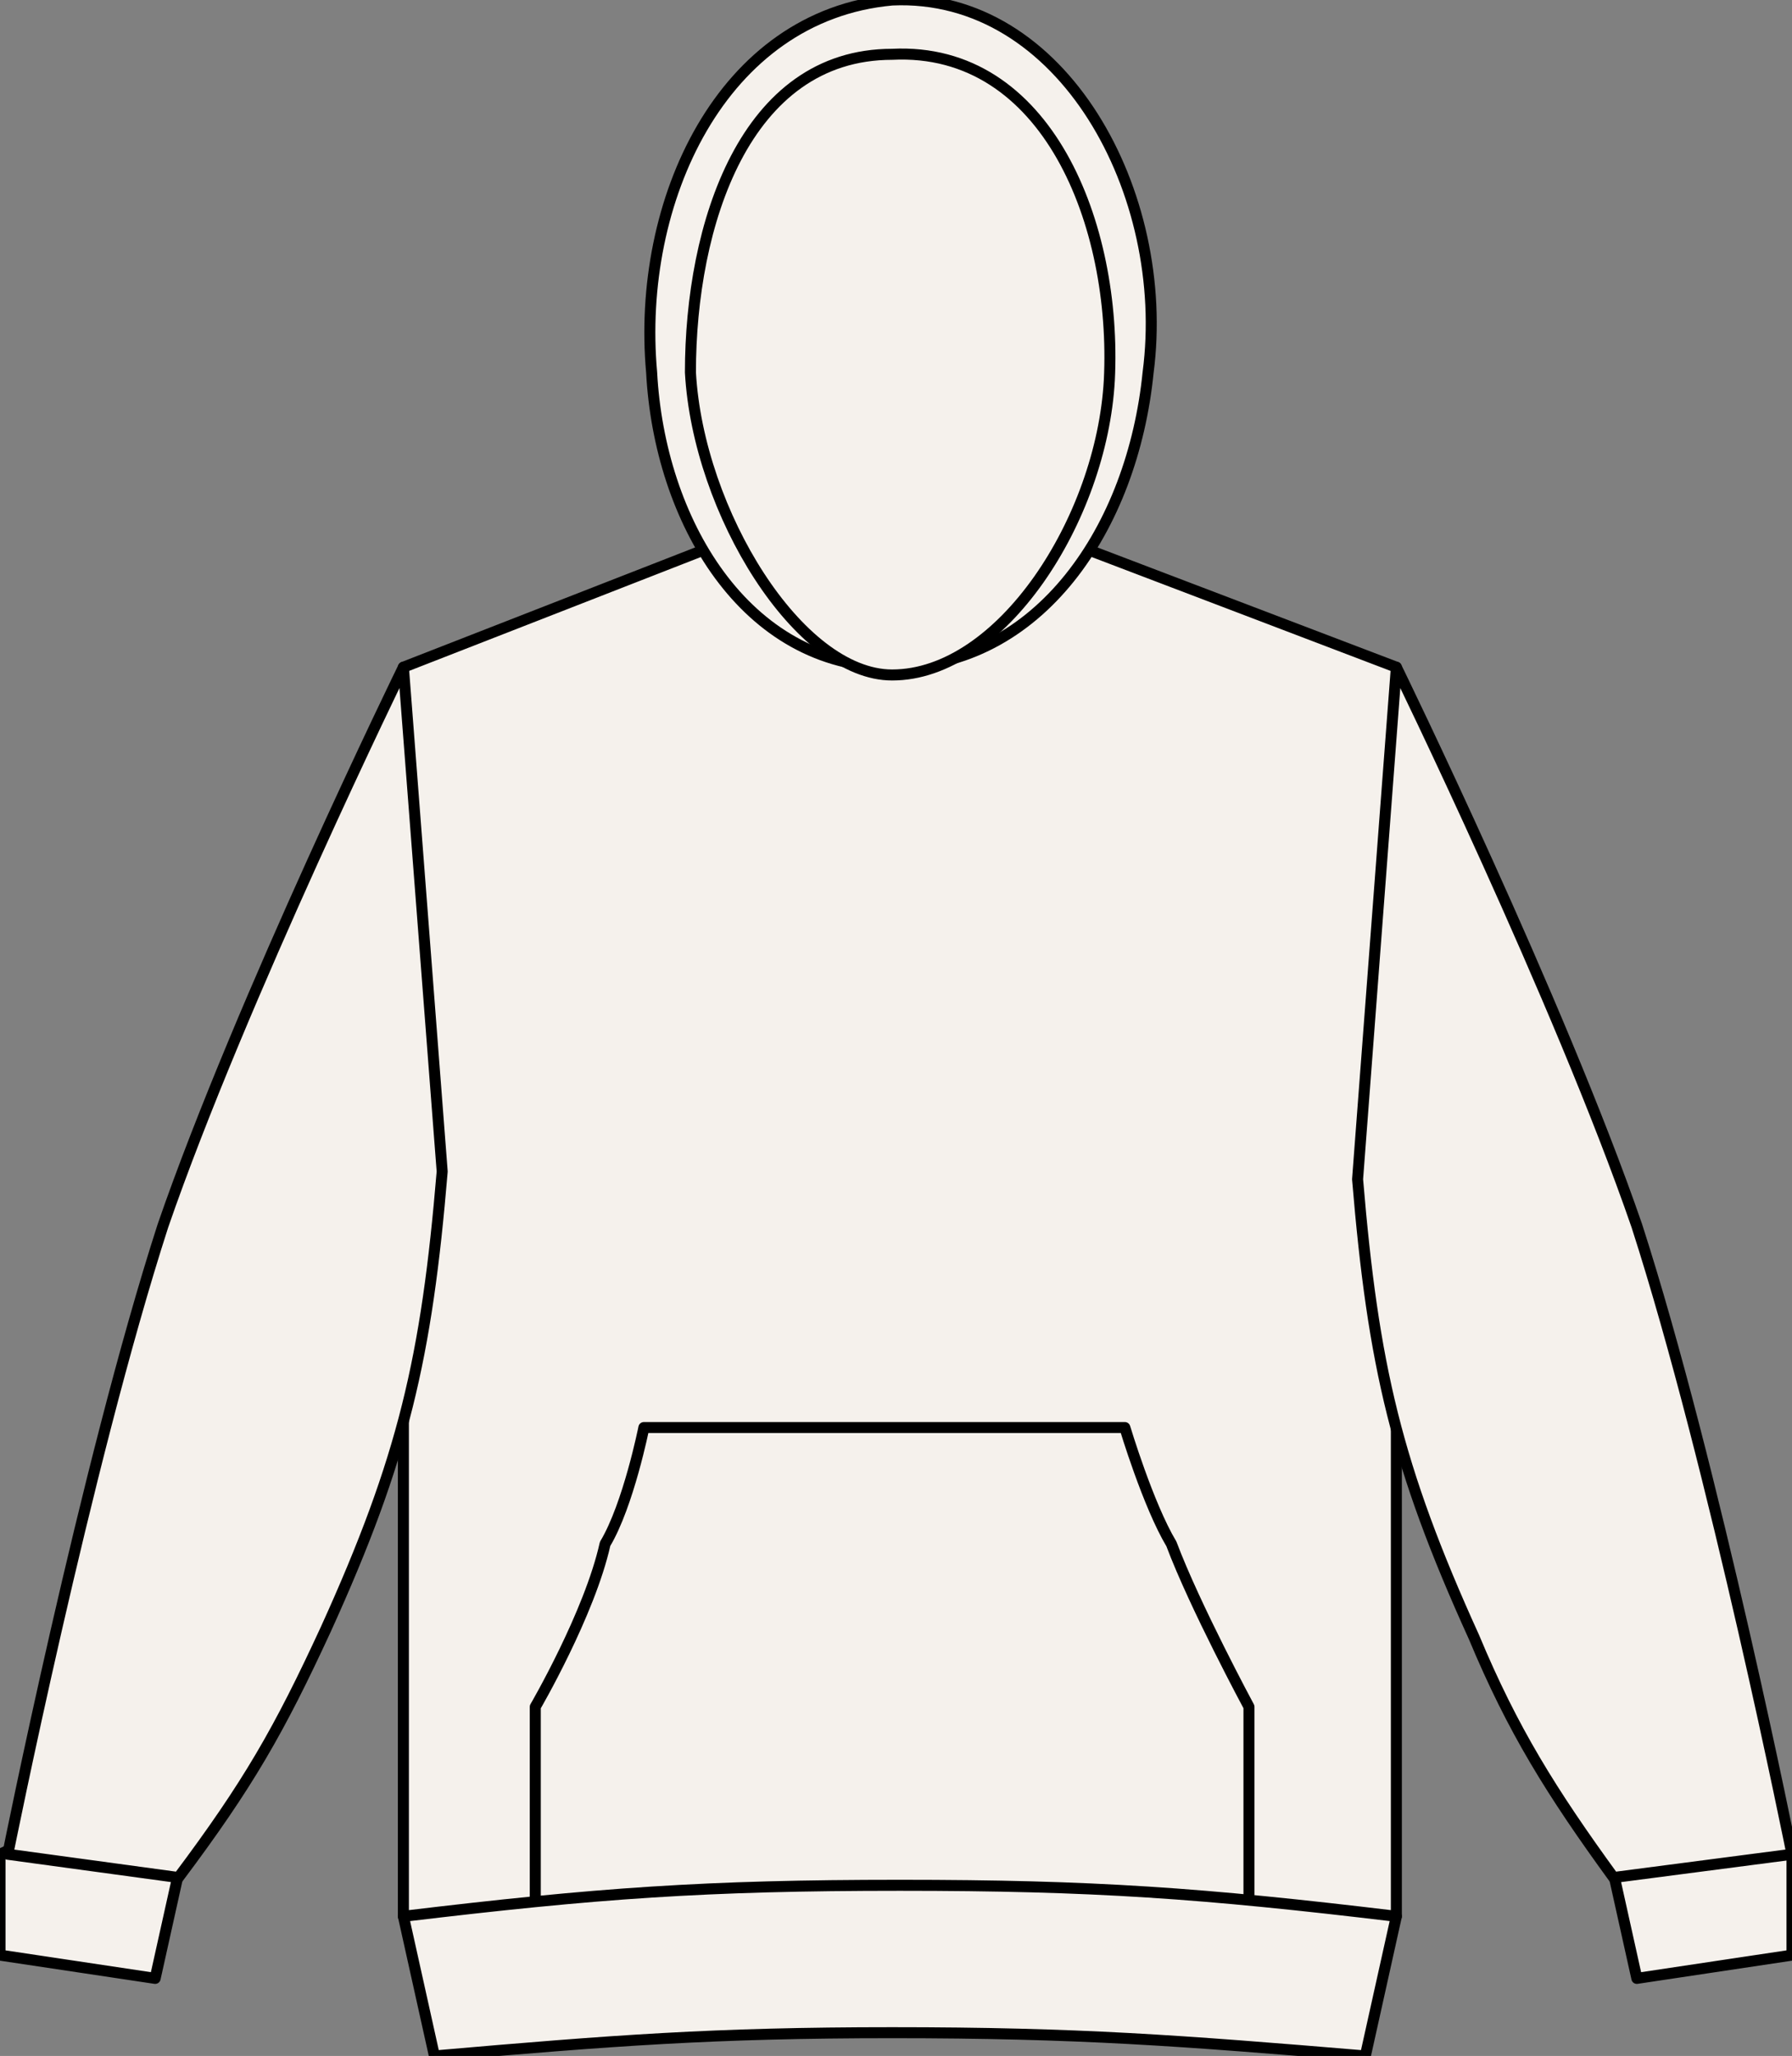
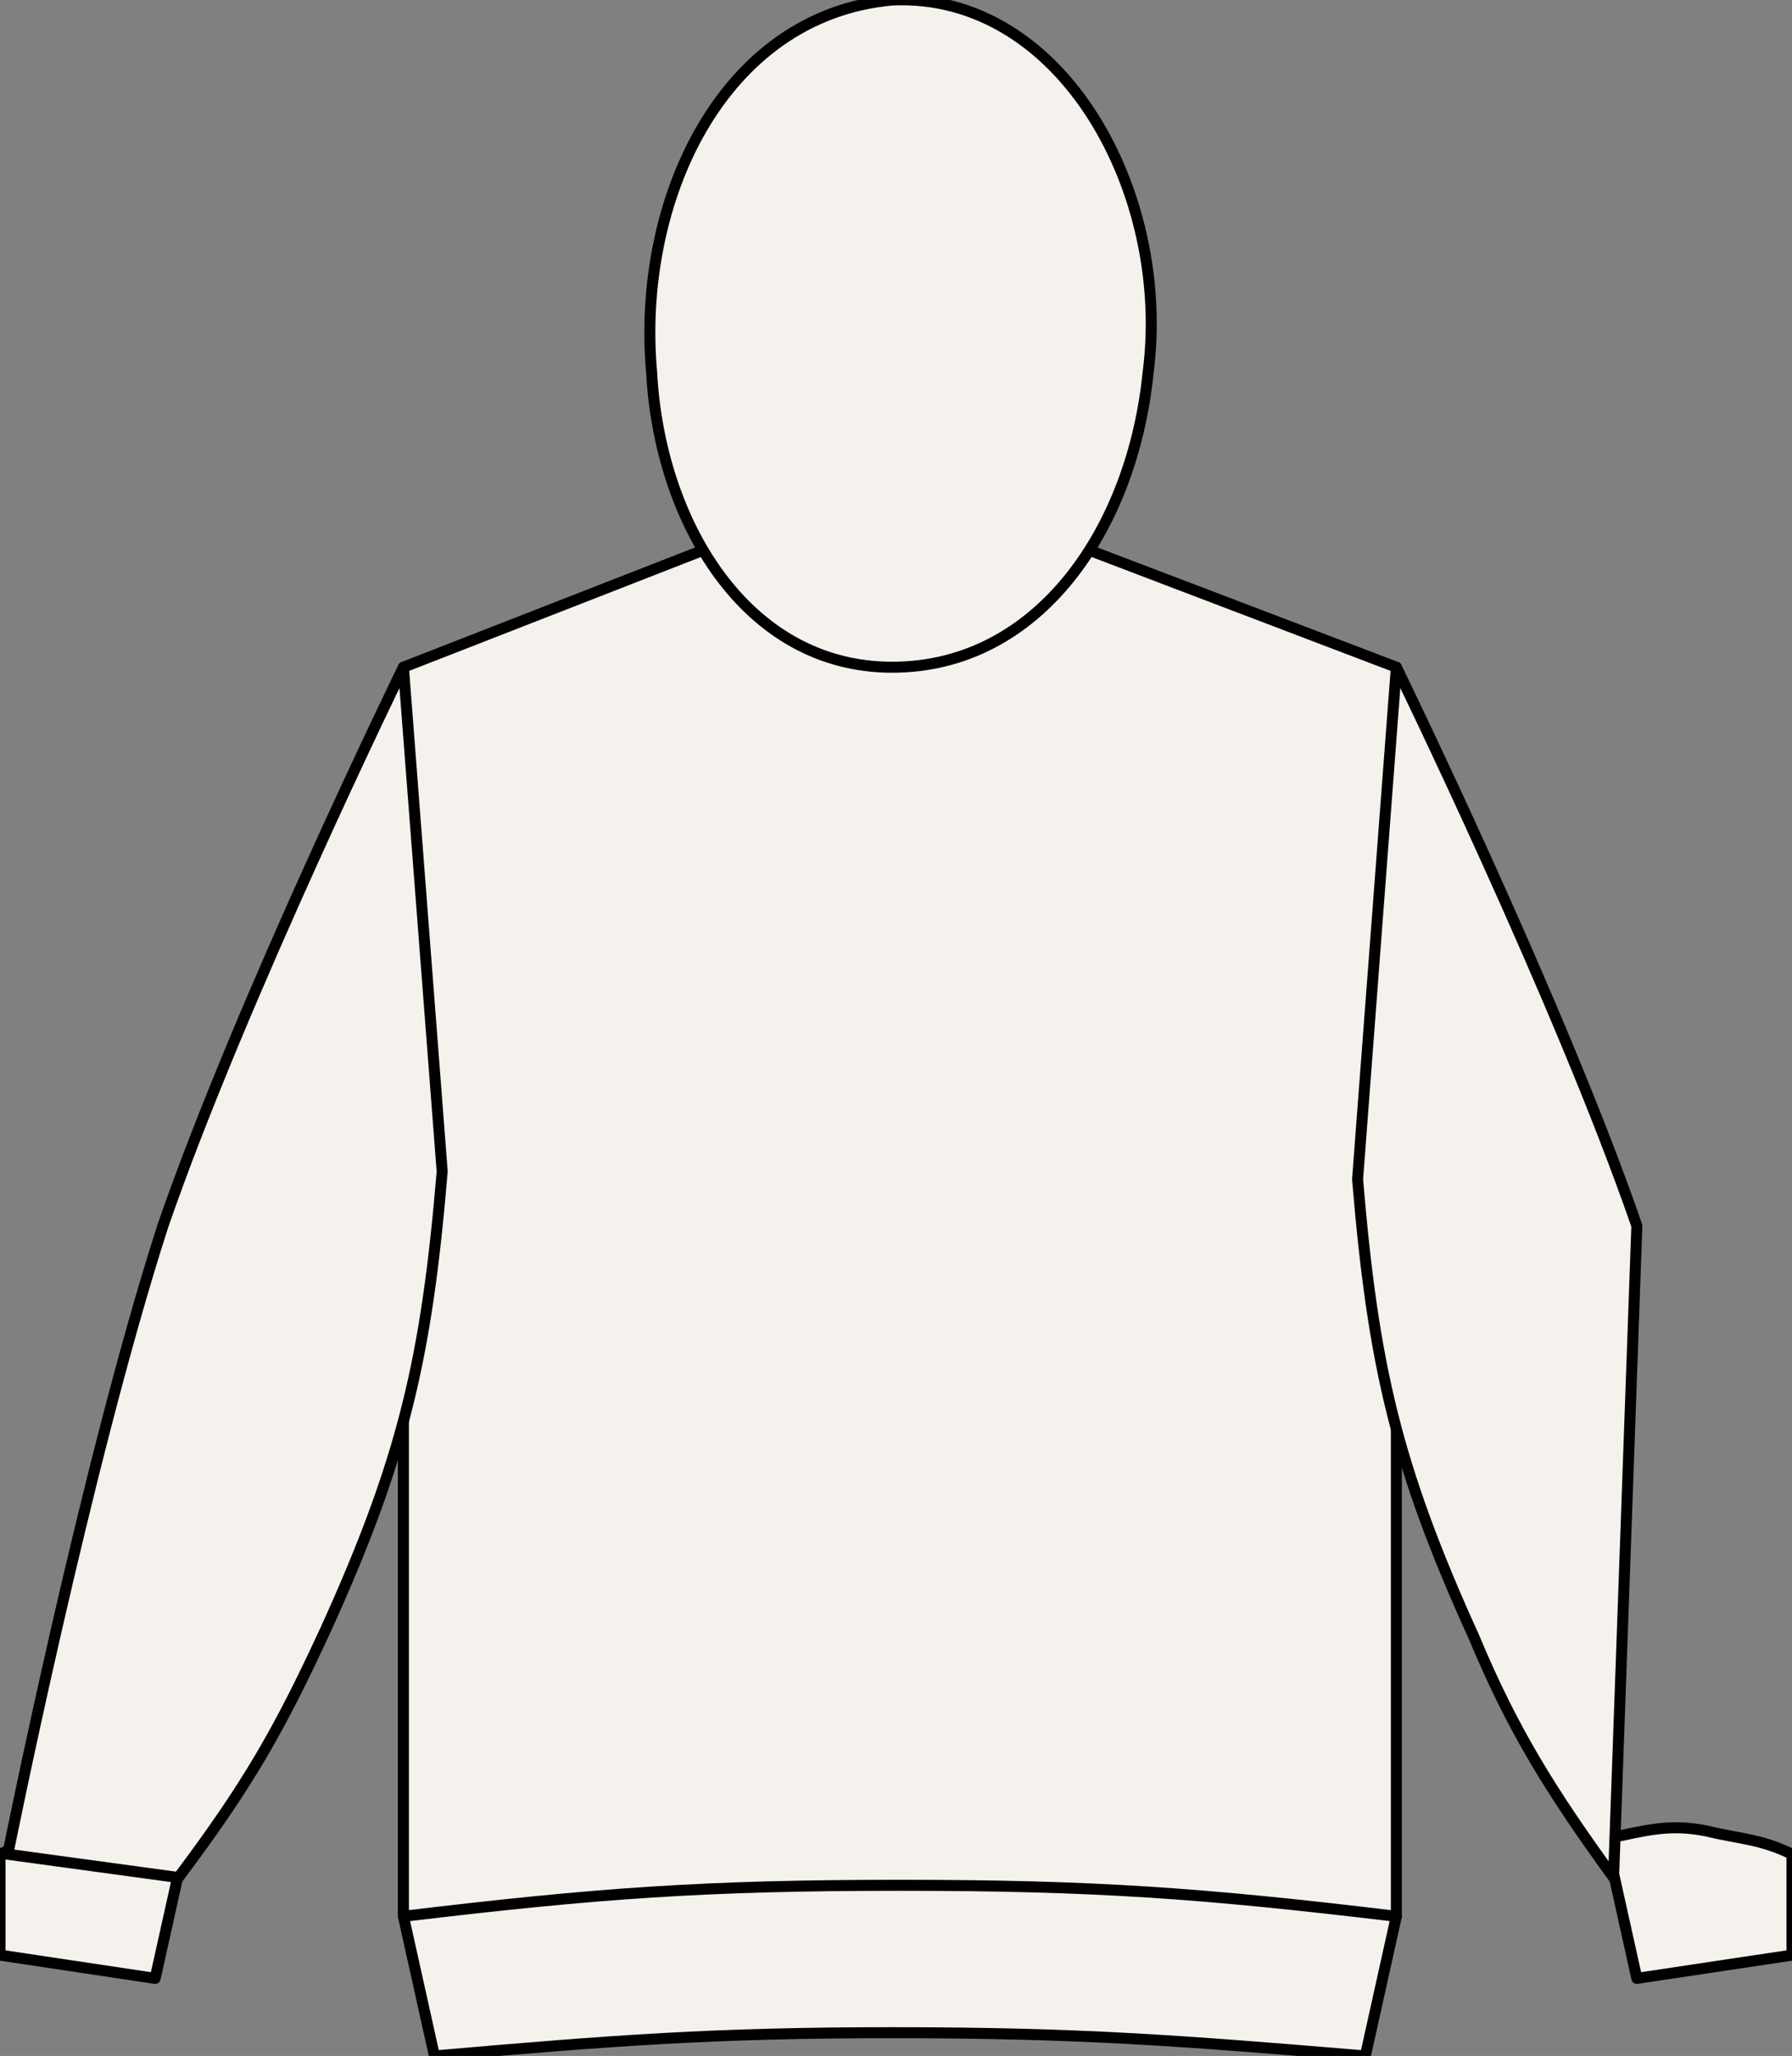
<svg xmlns="http://www.w3.org/2000/svg" version="1.1" id="Layer_1" x="0px" y="0px" viewBox="0 0 23.1 26.5" style="enable-background:new 0 0 23.1 26.5;" xml:space="preserve">
  <rect x="0" y="0" width="23.1" height="26.5" fill="#808080" stroke="none" />
  <style type="text/css">
	.st0{fill:#F5F1EC;stroke:#000000;stroke-width:0.142;stroke-linejoin:round;stroke-miterlimit:3.864;}
</style>
  <g id="airforce_blue">
    <g>
      <g>
        <path class="st0" d="M5.2,8.6L9.3,7c0,0,1.3,0.4,2.2,0.5c0.9,0,2.3-0.5,2.3-0.5l4.2,1.6l0,16.1c-2.5,0.2-3.9,0.3-6.4,0.3     c-2.5,0-3.9-0.1-6.4-0.3L5.2,8.6L5.2,8.6z" />
        <path class="st0" d="M21.1,25.5l-0.4-1.8c0.5-0.1,0.8-0.2,1.3-0.1c0.4,0.1,0.7,0.1,1.1,0.3l0,1.3L21.1,25.5L21.1,25.5z" />
-         <path class="st0" d="M20.8,24.2c-0.8-1.1-1.3-1.9-1.8-3.1c-1-2.2-1.3-3.5-1.5-5.9l0.5-6.6c0,0,2.1,4.3,3.1,7.2c1,3.1,2,8.1,2,8.1     L20.8,24.2L20.8,24.2z" />
+         <path class="st0" d="M20.8,24.2c-0.8-1.1-1.3-1.9-1.8-3.1c-1-2.2-1.3-3.5-1.5-5.9l0.5-6.6c0,0,2.1,4.3,3.1,7.2L20.8,24.2L20.8,24.2z" />
        <path class="st0" d="M2,25.5l0.4-1.8c-0.5-0.1-0.8-0.2-1.3-0.1c-0.4,0.1-0.7,0.1-1.1,0.3l0,1.3L2,25.5L2,25.5z" />
        <path class="st0" d="M2.3,24.2C3.2,23,3.6,22.3,4.2,21c1-2.2,1.3-3.5,1.5-5.9L5.2,8.6c0,0-2.1,4.3-3.1,7.2c-1,3.1-2,8.1-2,8.1     L2.3,24.2L2.3,24.2z" />
        <path class="st0" d="M11.5,8.6c1.9,0,3.1-1.8,3.3-3.8c0.3-2.3-1.1-4.9-3.3-4.8C9.3,0.2,8.2,2.6,8.4,4.8C8.5,6.7,9.6,8.6,11.5,8.6     L11.5,8.6z" />
-         <path class="st0" d="M11.5,8.7c1.4,0,2.7-2,2.8-3.8c0.1-2-0.8-4.3-2.8-4.2C9.6,0.7,8.9,2.9,8.9,4.8C9,6.6,10.3,8.7,11.5,8.7     L11.5,8.7z" />
-         <path class="st0" d="M8.3,18.4h6.2c0,0,0.3,1,0.6,1.5c0.3,0.8,1,2.1,1,2.1v2.7H6.9v-2.7c0,0,0.7-1.2,0.9-2.1     C8.1,19.4,8.3,18.4,8.3,18.4L8.3,18.4z" />
        <path class="st0" d="M5.6,26.5c2.3-0.2,3.6-0.3,5.9-0.3c2.4,0,3.7,0.1,6.1,0.3l0.4-1.8c-2.5-0.3-3.9-0.4-6.4-0.4     c-2.5,0-3.9,0.1-6.4,0.4L5.6,26.5L5.6,26.5z" />
      </g>
    </g>
  </g>
  <g id="arctic_white">
</g>
  <g id="baby_pink">
</g>
  <g id="natural_stone">
</g>
  <g id="bright_royal">
</g>
  <g id="desert_sand">
</g>
  <g id="earthy_green">
</g>
  <g id="soft_red">
</g>
  <g id="solid_charcoal">
</g>
  <g id="heather_grey">
</g>
  <g id="new_french_navy">
</g>
  <g id="deep_black">
</g>
</svg>